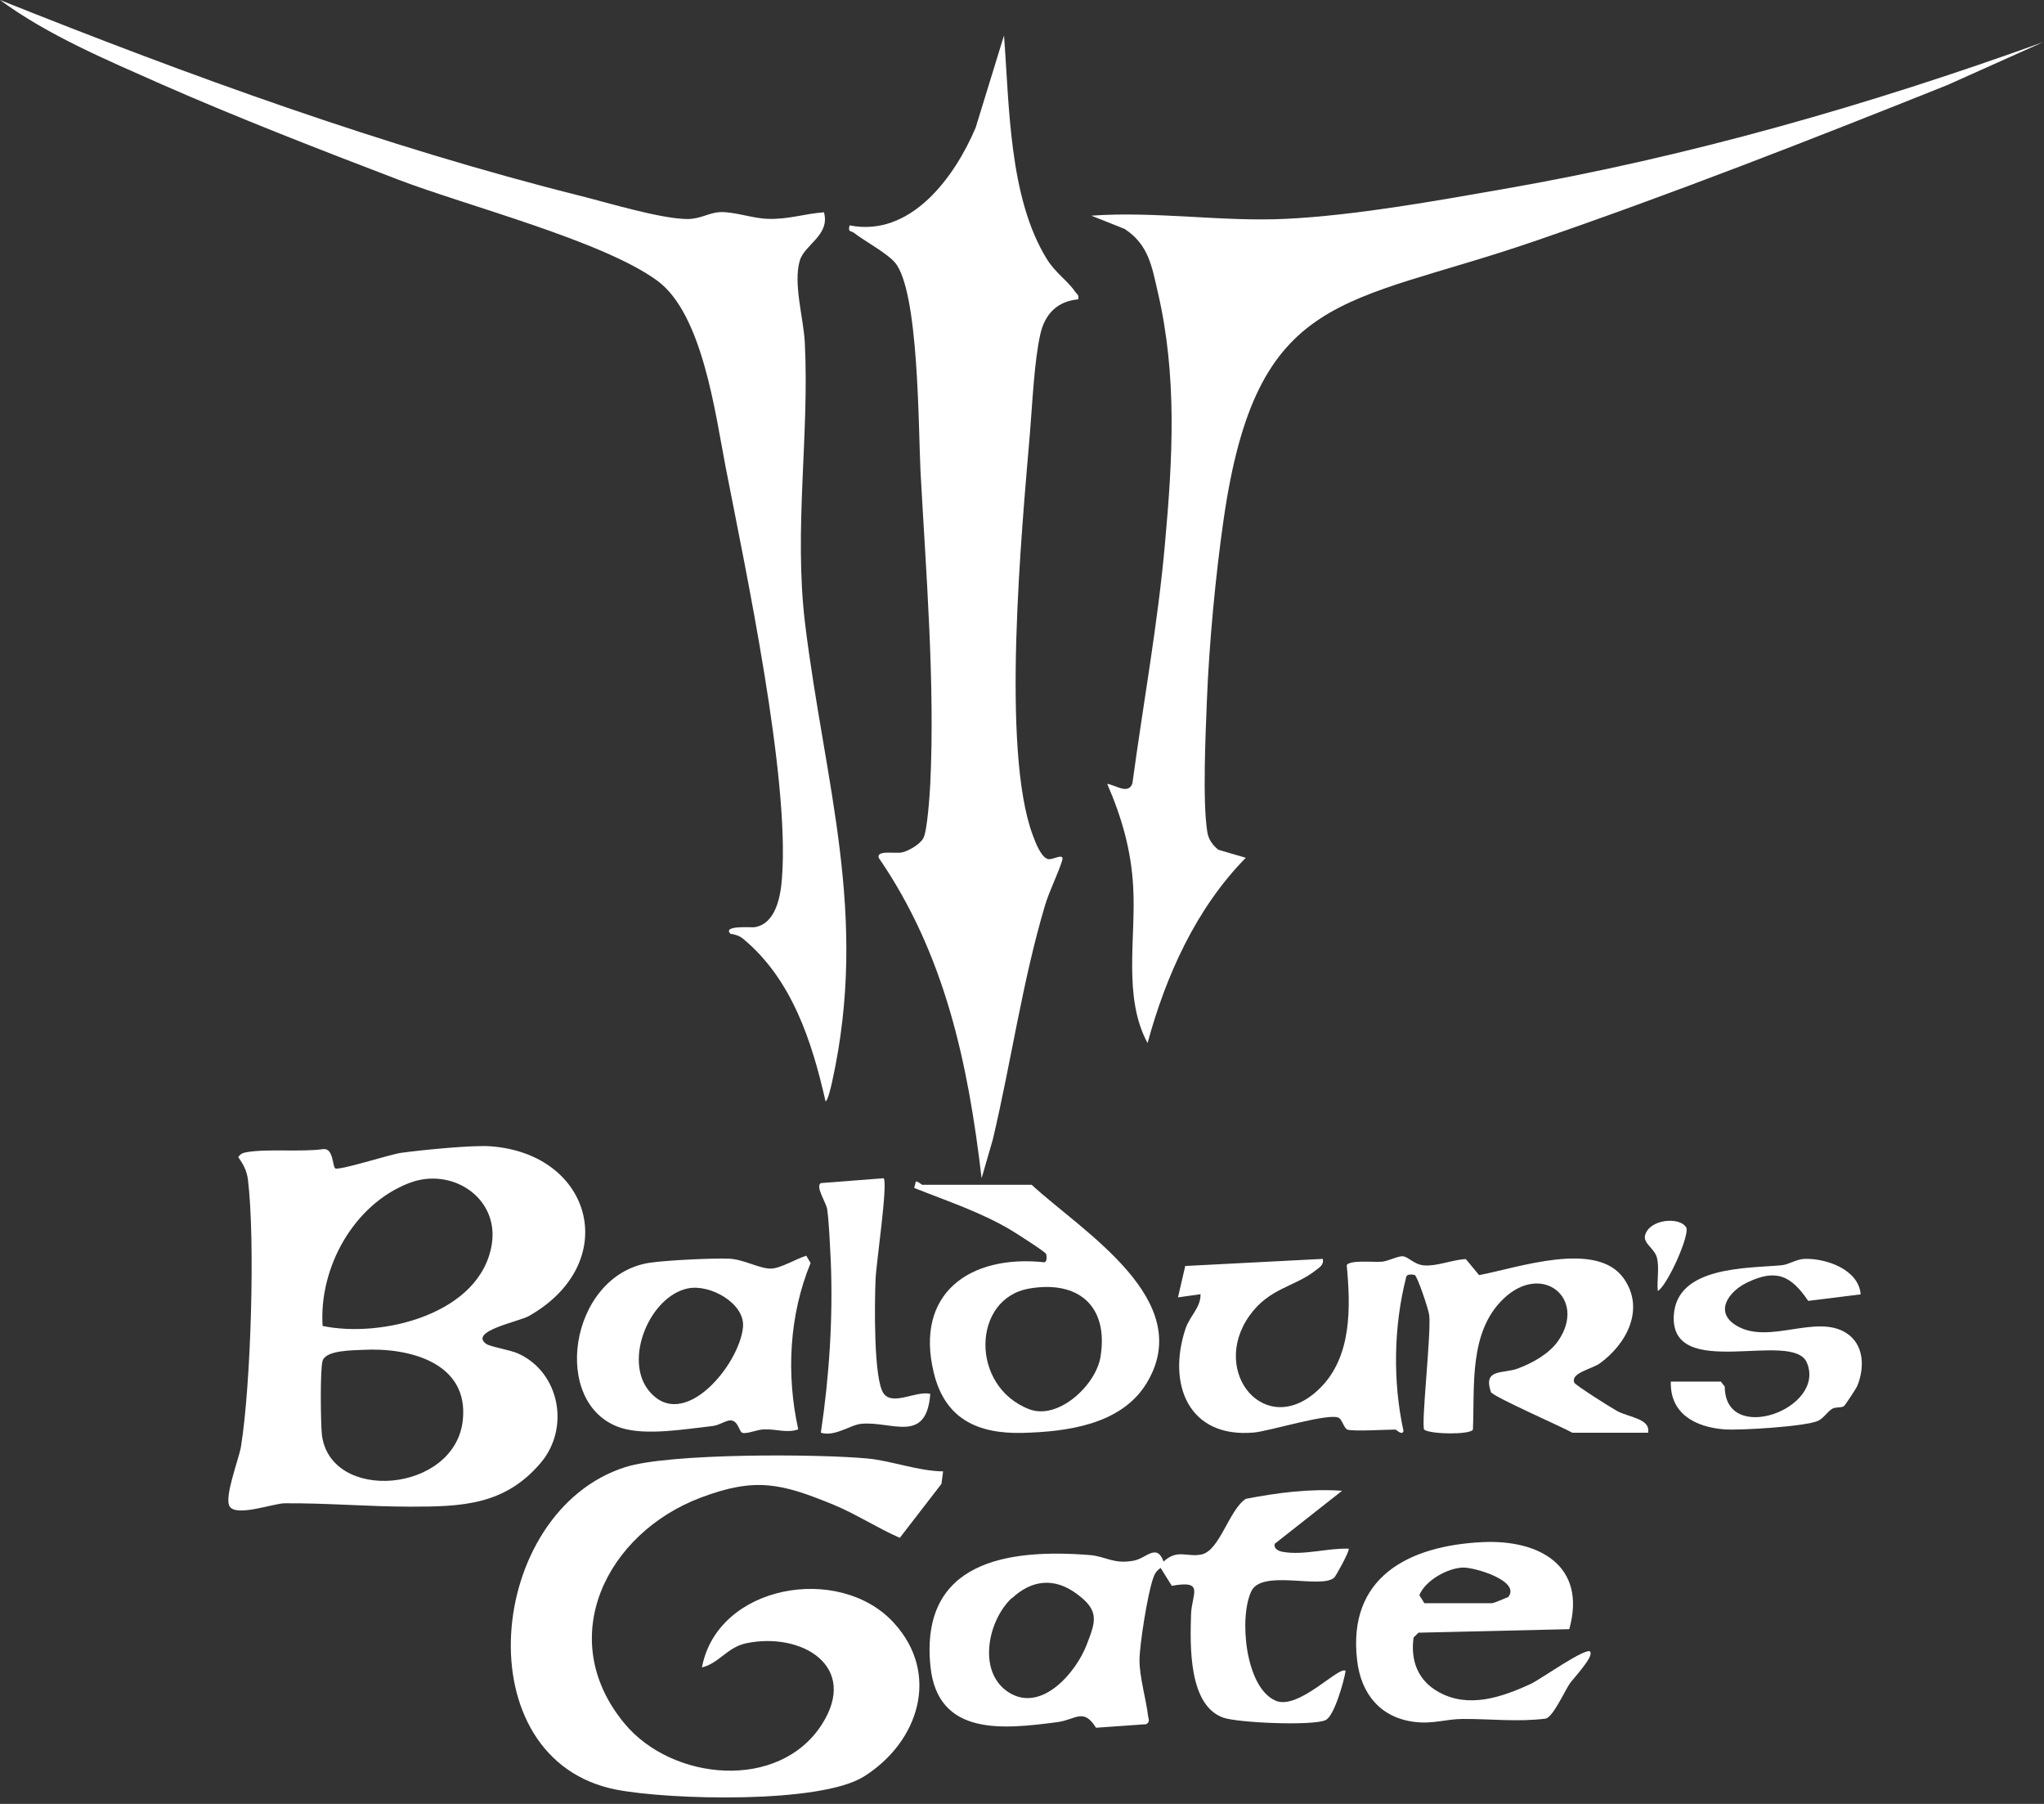
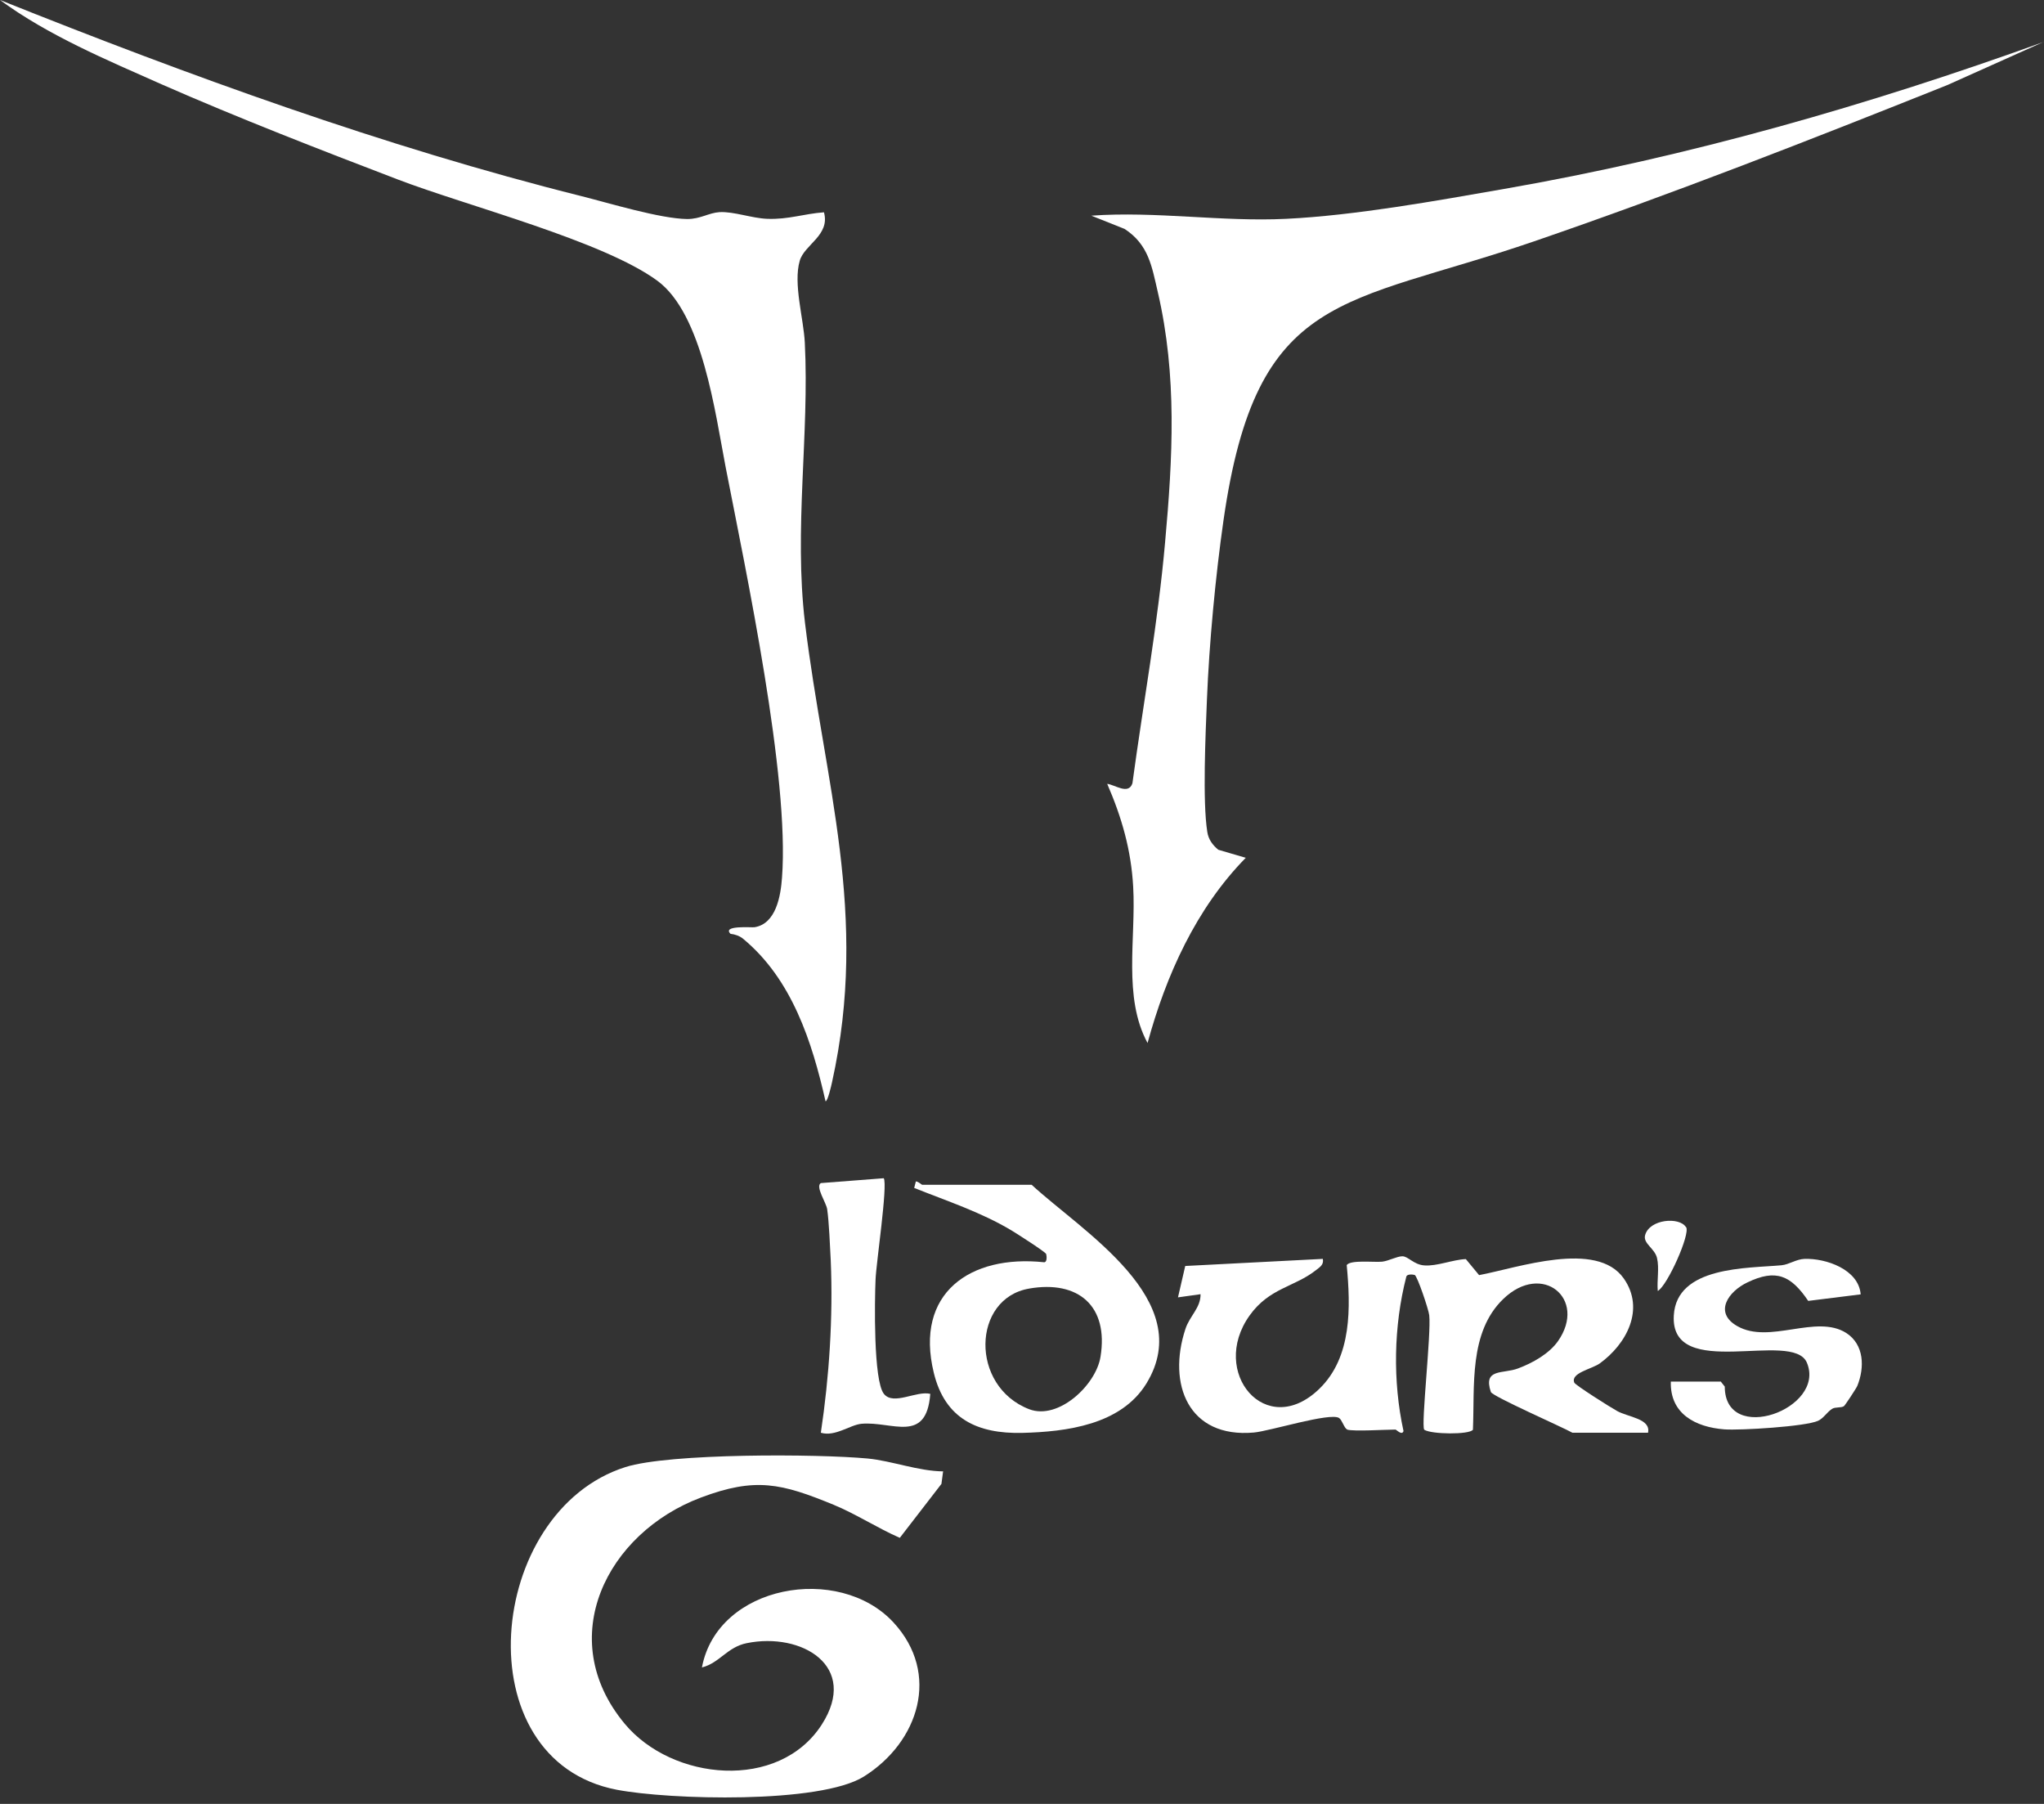
<svg xmlns="http://www.w3.org/2000/svg" width="51" height="45" viewBox="0 0 51 45" fill="none">
  <rect x="0" y="0" width="51" height="45" fill="#333333" stroke="none" />
-   <path d="M26.904 7.467C26.387 7.513 26.075 7.825 25.959 8.329C25.805 9.004 25.759 10.075 25.698 10.802C25.493 13.243 24.971 18.721 25.773 20.845C25.833 21.008 25.977 21.394 26.154 21.431C26.271 21.459 26.574 21.25 26.499 21.478C26.387 21.827 26.192 22.2 26.075 22.582C25.507 24.492 25.232 26.485 24.771 28.428L24.492 29.392C24.156 26.527 23.579 23.807 21.925 21.399C21.864 21.198 22.34 21.301 22.507 21.264C22.675 21.226 22.954 21.063 23.038 20.91C23.136 20.737 23.197 19.834 23.211 19.559C23.332 17.044 23.104 14.272 22.968 11.766C22.913 10.704 22.931 7.243 22.326 6.545C22.121 6.307 21.576 6.018 21.301 5.804C21.236 5.753 21.152 5.804 21.198 5.622C22.717 5.925 23.816 4.43 24.343 3.186L25.051 0.885C25.186 2.632 25.172 4.919 26.113 6.451C26.331 6.81 26.634 6.996 26.821 7.271C26.867 7.341 26.932 7.35 26.9 7.471L26.904 7.467Z" fill="white" />
  <path d="M50.995 1.043L48.583 2.124C45.168 3.489 41.745 4.83 38.27 6.023C33.533 7.648 31.353 7.225 30.528 12.977C30.328 14.37 30.17 16.056 30.114 17.458C30.081 18.292 30.002 19.992 30.123 20.751C30.151 20.942 30.258 21.082 30.398 21.198L31.083 21.399C29.844 22.661 29.094 24.329 28.633 26.019C28.013 24.878 28.348 23.397 28.274 22.121C28.223 21.203 27.99 20.393 27.626 19.554C27.813 19.573 28.157 19.838 28.255 19.54C28.525 17.542 28.893 15.544 29.07 13.531C29.261 11.421 29.373 9.372 28.889 7.29C28.74 6.647 28.66 6.102 28.06 5.711L27.23 5.38C28.833 5.264 30.5 5.538 32.089 5.459C33.812 5.375 35.815 5.012 37.525 4.714C42.127 3.913 46.622 2.623 51 1.043H50.995Z" fill="white" />
  <path d="M20.56 5.301C20.714 5.869 20.071 6.102 19.955 6.503C19.787 7.076 20.052 7.947 20.081 8.552C20.197 10.835 19.806 13.201 20.085 15.534C20.57 19.531 21.688 22.805 20.761 26.993C20.742 27.081 20.653 27.473 20.598 27.473C20.262 25.987 19.759 24.427 18.543 23.42C18.455 23.346 18.338 23.308 18.227 23.295C18.008 23.076 18.762 23.141 18.823 23.131C19.363 23.048 19.48 22.349 19.512 21.892C19.703 19.377 18.618 14.286 18.105 11.65C17.845 10.303 17.528 7.835 16.405 7.006C15.05 6.009 11.654 5.138 9.935 4.481C7.974 3.731 5.958 2.949 4.038 2.106C2.674 1.5 1.202 0.885 0 0C4.695 1.877 9.586 3.661 14.5 4.891C15.204 5.068 16.471 5.455 17.146 5.464C17.477 5.464 17.682 5.31 17.952 5.292C18.31 5.273 18.758 5.445 19.149 5.459C19.675 5.478 20.052 5.333 20.56 5.296V5.301Z" fill="white" />
-   <path d="M8.361 29.145C8.45 29.21 9.735 28.796 10.01 28.758C10.518 28.689 11.761 28.563 12.236 28.595C14.798 28.782 15.52 31.511 13.196 32.83C12.949 32.969 11.696 33.207 12.129 33.523C12.232 33.598 12.73 33.673 12.931 33.766C13.965 34.236 14.23 35.624 13.489 36.495C12.591 37.553 11.514 37.585 10.233 37.585C9.209 37.585 8.128 37.492 7.103 37.501C6.829 37.501 5.911 37.841 5.734 37.585C5.58 37.366 5.958 36.411 6.013 36.085C6.26 34.548 6.372 30.948 6.186 29.424C6.158 29.206 6.069 29.038 5.944 28.866C5.999 28.786 6.046 28.763 6.144 28.744C6.67 28.651 7.504 28.744 8.072 28.665C8.319 28.642 8.296 29.094 8.361 29.14V29.145ZM8.044 33.076C9.516 33.388 12.013 32.783 12.274 31.017C12.441 29.867 11.263 29.103 10.206 29.513C8.822 30.049 7.956 31.623 8.049 33.076H8.044ZM9.06 33.673C8.785 33.687 8.128 33.682 8.049 33.947C7.984 34.166 8.002 35.494 8.03 35.778C8.226 37.501 11.347 37.25 11.547 35.433C11.705 33.989 10.206 33.612 9.06 33.673Z" fill="white" />
  <path d="M23.532 36.7L23.49 37.017L22.451 38.363C21.897 38.121 21.357 37.767 20.802 37.539C19.498 37.003 18.851 36.845 17.491 37.357C15.134 38.242 13.816 40.869 15.585 42.998C16.773 44.428 19.433 44.684 20.504 43.021C21.441 41.563 20.001 40.711 18.632 40.99C18.143 41.088 17.956 41.484 17.514 41.596C17.901 39.532 20.933 39.001 22.293 40.473C23.476 41.754 22.922 43.459 21.557 44.316C20.462 45.005 16.699 44.898 15.39 44.647C11.552 43.911 12.125 37.702 15.604 36.598C16.703 36.248 20.402 36.267 21.65 36.384C22.242 36.44 22.917 36.7 23.537 36.705L23.532 36.7Z" fill="white" />
  <path d="M33.612 35.657C33.542 35.634 33.486 35.419 33.411 35.373C33.188 35.228 31.674 35.703 31.283 35.736C29.653 35.88 29.122 34.53 29.578 33.151C29.685 32.825 29.96 32.625 29.955 32.285L29.392 32.364L29.573 31.581L33.006 31.404C33.034 31.549 32.936 31.605 32.843 31.679C32.298 32.112 31.674 32.121 31.176 32.82C30.17 34.236 31.59 35.932 32.918 34.646C33.738 33.854 33.7 32.601 33.602 31.558C33.7 31.423 34.269 31.493 34.483 31.474C34.651 31.455 34.855 31.339 34.991 31.339C35.135 31.339 35.275 31.549 35.54 31.567C35.857 31.59 36.248 31.423 36.574 31.409L36.905 31.809C37.869 31.628 39.84 30.929 40.515 31.893C41.051 32.657 40.585 33.528 39.914 34.013C39.718 34.152 39.178 34.25 39.281 34.492C39.304 34.553 40.198 35.117 40.343 35.196C40.622 35.354 41.195 35.387 41.12 35.741H39.234C38.987 35.601 37.236 34.833 37.199 34.725C36.998 34.129 37.501 34.278 37.874 34.138C38.246 33.999 38.652 33.77 38.875 33.454C39.607 32.401 38.479 31.465 37.506 32.406C36.644 33.239 36.798 34.586 36.751 35.666C36.663 35.792 35.717 35.783 35.536 35.666C35.452 35.55 35.713 33.263 35.661 32.811C35.647 32.671 35.363 31.828 35.298 31.805C35.251 31.791 35.102 31.777 35.088 31.851C34.772 33.081 34.748 34.46 35.019 35.699C34.981 35.82 34.842 35.662 34.818 35.662C34.562 35.662 33.775 35.713 33.612 35.662V35.657Z" fill="white" />
-   <path d="M33.491 37.185L31.805 38.512C31.777 38.633 31.898 38.694 32.005 38.712C32.522 38.806 33.127 38.615 33.649 38.633C33.691 38.671 33.328 39.323 33.291 39.355C32.96 39.649 31.488 39.136 31.222 39.695C30.91 40.347 31.069 42.099 31.828 42.425C32.401 42.672 33.43 41.531 33.575 41.684C33.528 41.959 33.291 42.807 33.076 42.909C32.759 43.058 30.901 42.979 30.524 42.849C29.648 42.541 29.695 41.037 29.718 40.273C29.732 39.765 30.072 39.407 29.238 39.56L28.959 39.113C28.842 39.197 28.805 39.267 28.763 39.397C28.633 39.788 28.437 40.995 28.432 41.405C28.427 41.815 28.595 42.383 28.646 42.807C28.656 42.891 28.702 42.947 28.6 43.012L27.347 43.1C27.03 42.593 26.844 42.9 26.378 42.961C25.05 43.133 23.392 43.329 23.215 41.563C22.954 38.95 25.134 38.629 27.189 38.792C27.594 38.824 27.785 39.029 28.293 38.931C28.605 38.871 28.861 38.489 29.033 38.955C29.378 38.633 29.615 38.852 29.979 38.778C30.435 38.68 30.663 37.669 31.083 37.39C31.884 37.236 32.671 37.133 33.491 37.189V37.185ZM25.246 39.863C24.627 40.441 24.361 41.796 25.246 42.262C26.033 42.672 26.849 41.712 27.109 41.041C27.338 40.45 27.445 40.184 26.867 39.761C26.317 39.351 25.749 39.402 25.251 39.868L25.246 39.863Z" fill="white" />
  <path d="M25.74 29.555C27.007 30.724 29.876 32.434 28.605 34.511C27.971 35.545 26.611 35.717 25.502 35.745C24.398 35.769 23.579 35.401 23.299 34.245C22.815 32.257 24.207 31.292 26.052 31.488C26.131 31.488 26.117 31.33 26.103 31.283C26.089 31.232 25.358 30.766 25.241 30.696C24.482 30.24 23.625 29.96 22.81 29.634L22.852 29.471C22.927 29.48 22.992 29.555 23.01 29.555H25.74ZM25.679 32.145C24.254 32.387 24.194 34.581 25.679 35.154C26.406 35.433 27.347 34.553 27.459 33.845C27.664 32.583 26.909 31.93 25.675 32.145H25.679Z" fill="white" />
-   <path d="M19.917 35.657C19.638 35.755 19.377 35.648 19.074 35.657C18.897 35.657 18.655 35.773 18.529 35.745C18.436 35.727 18.427 35.419 18.208 35.433C18.096 35.443 17.942 35.554 17.784 35.573C17.104 35.648 16.131 35.82 15.497 35.62C13.718 35.051 14.197 31.819 16.2 31.502C16.596 31.441 17.775 31.381 18.189 31.399C18.553 31.413 18.953 31.651 19.233 31.646C19.47 31.646 19.871 31.399 20.118 31.325L20.225 31.507C19.689 32.811 19.615 34.287 19.917 35.657ZM17.165 32.14C16.214 32.336 15.558 33.91 16.186 34.688C17.048 35.759 18.455 34.036 18.539 33.104C18.59 32.508 17.71 32.028 17.169 32.14H17.165Z" fill="white" />
-   <path d="M39.672 41.2C39.788 41.316 39.248 41.875 39.159 42.01C39.029 42.211 38.754 42.816 38.572 42.872C37.874 42.961 37.198 42.877 36.495 42.881C36.09 42.881 35.755 43.012 35.303 42.956C34.441 42.853 33.961 42.253 33.863 41.428C33.612 39.346 35.144 38.559 36.984 38.47C38.41 38.4 39.597 39.062 39.155 40.641L35.391 40.729L35.27 40.85C35.191 41.428 35.377 41.922 35.899 42.211C36.639 42.621 37.459 42.346 38.195 42.006C38.428 41.899 39.565 41.088 39.681 41.2H39.672ZM35.535 39.993H37.222C37.287 39.993 37.538 39.872 37.632 39.84C37.953 39.439 36.788 39.094 36.5 39.104C36.118 39.118 35.568 39.42 35.414 39.793L35.54 39.993H35.535Z" fill="white" />
  <path d="M42.928 34.455L43.035 34.59C43.035 36.062 45.569 35.149 45.084 33.994C44.735 33.16 41.67 34.478 41.763 32.816C41.833 31.581 43.599 31.642 44.451 31.563C44.642 31.544 44.814 31.413 45.024 31.404C45.559 31.386 46.375 31.665 46.426 32.289L45.117 32.452C44.688 31.819 44.316 31.646 43.599 31.991C43.119 32.219 42.755 32.746 43.347 33.081C44.153 33.542 45.317 32.774 46.067 33.253C46.514 33.542 46.528 34.111 46.342 34.572C46.314 34.637 46.035 35.061 46.007 35.079C45.932 35.126 45.792 35.093 45.713 35.145C45.583 35.228 45.508 35.373 45.364 35.443C45.047 35.587 43.426 35.685 43.026 35.657C42.304 35.601 41.665 35.27 41.689 34.465H42.932L42.928 34.455Z" fill="white" />
  <path d="M23.211 34.777C23.113 36.025 22.26 35.452 21.501 35.517C21.208 35.541 20.84 35.848 20.481 35.741C20.691 34.339 20.788 32.862 20.728 31.442C20.709 31.083 20.686 30.491 20.639 30.165C20.616 30.002 20.337 29.597 20.481 29.513L22.051 29.392C22.153 29.569 21.86 31.521 21.846 31.921C21.823 32.443 21.79 34.446 22.055 34.772C22.293 35.07 22.871 34.683 23.215 34.772L23.211 34.777Z" fill="white" />
  <path d="M42.071 30.612C42.178 30.785 41.605 32.07 41.363 32.205C41.339 31.94 41.405 31.637 41.344 31.381C41.288 31.143 40.995 31.022 41.046 30.817C41.153 30.407 41.908 30.351 42.066 30.612H42.071Z" fill="white" />
</svg>